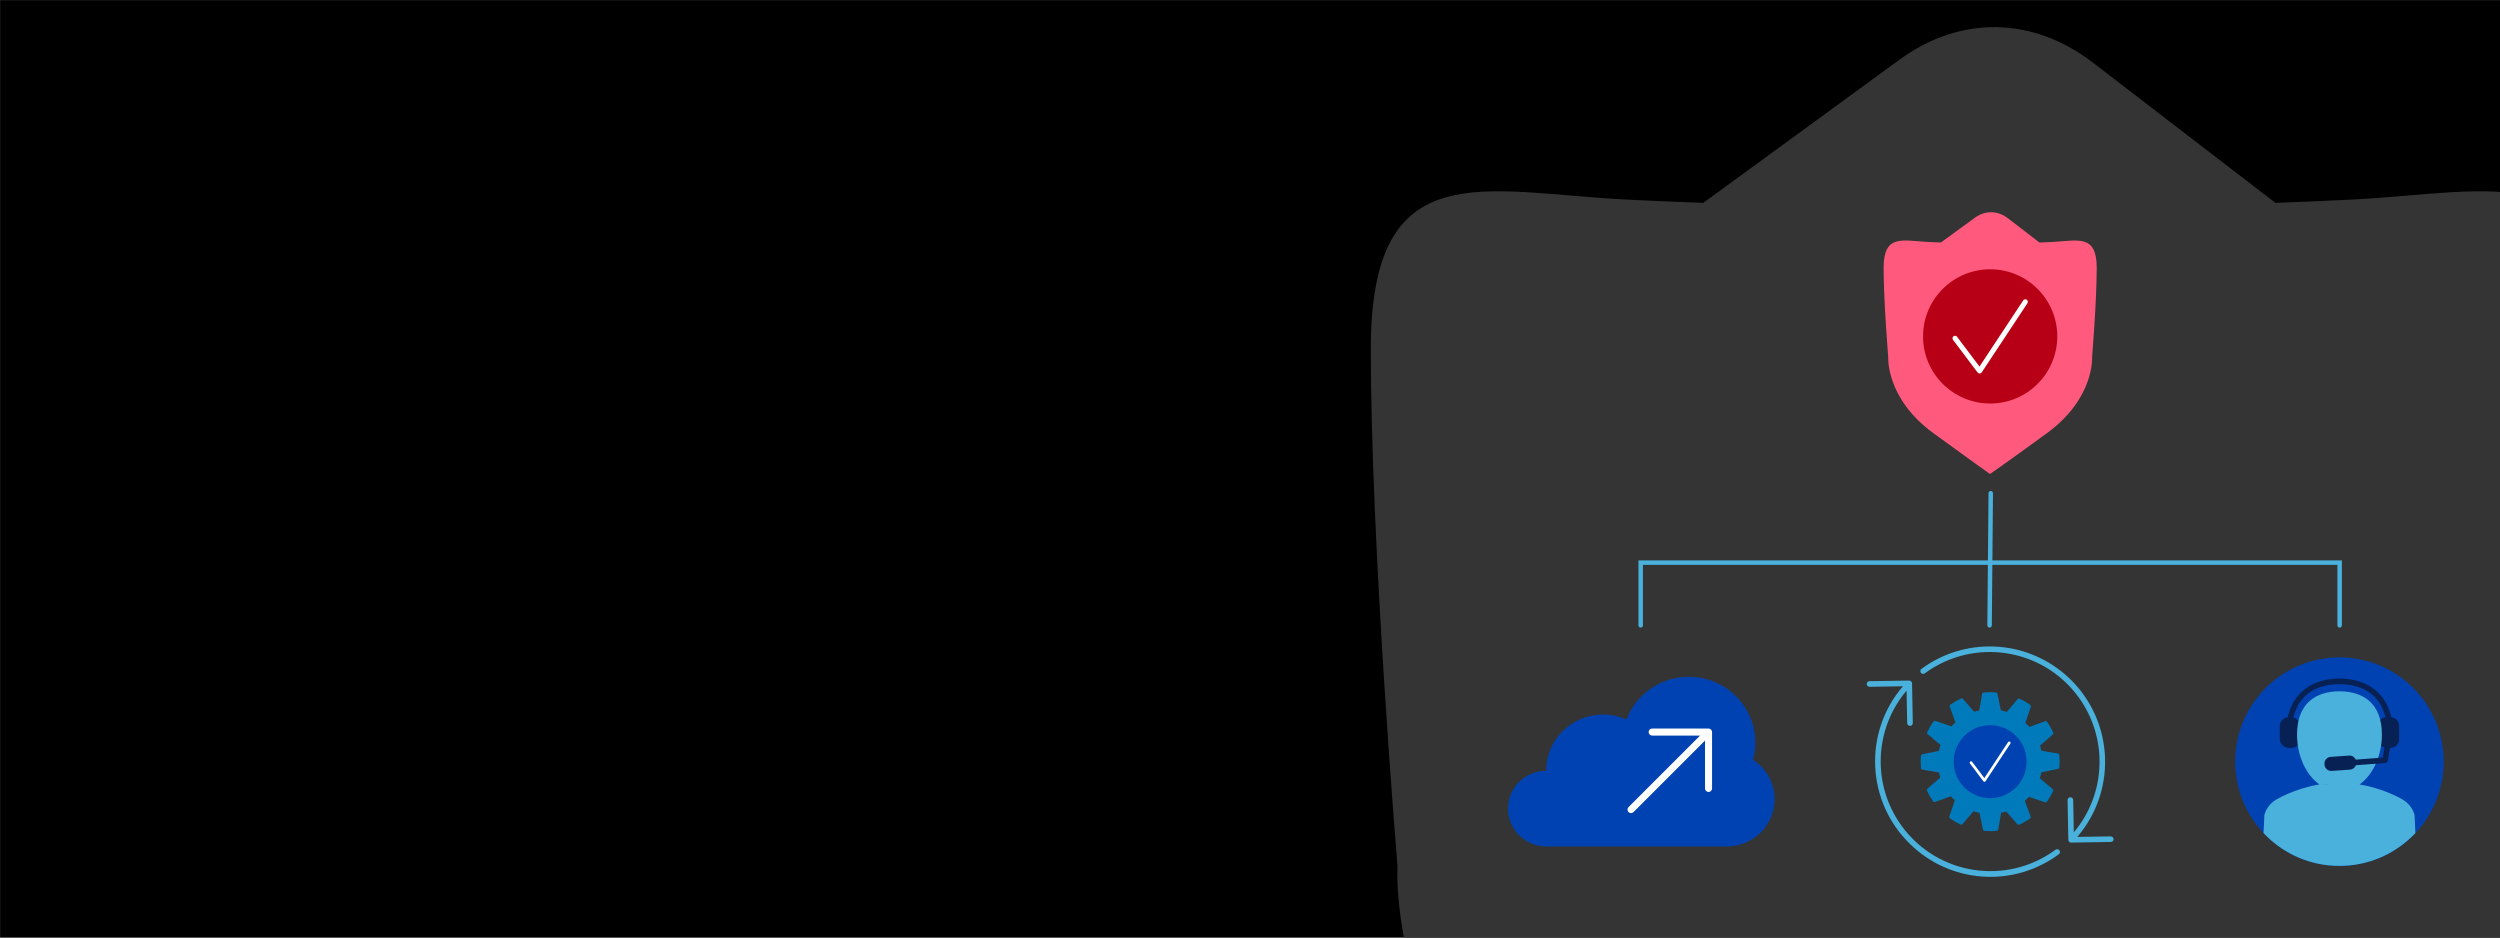
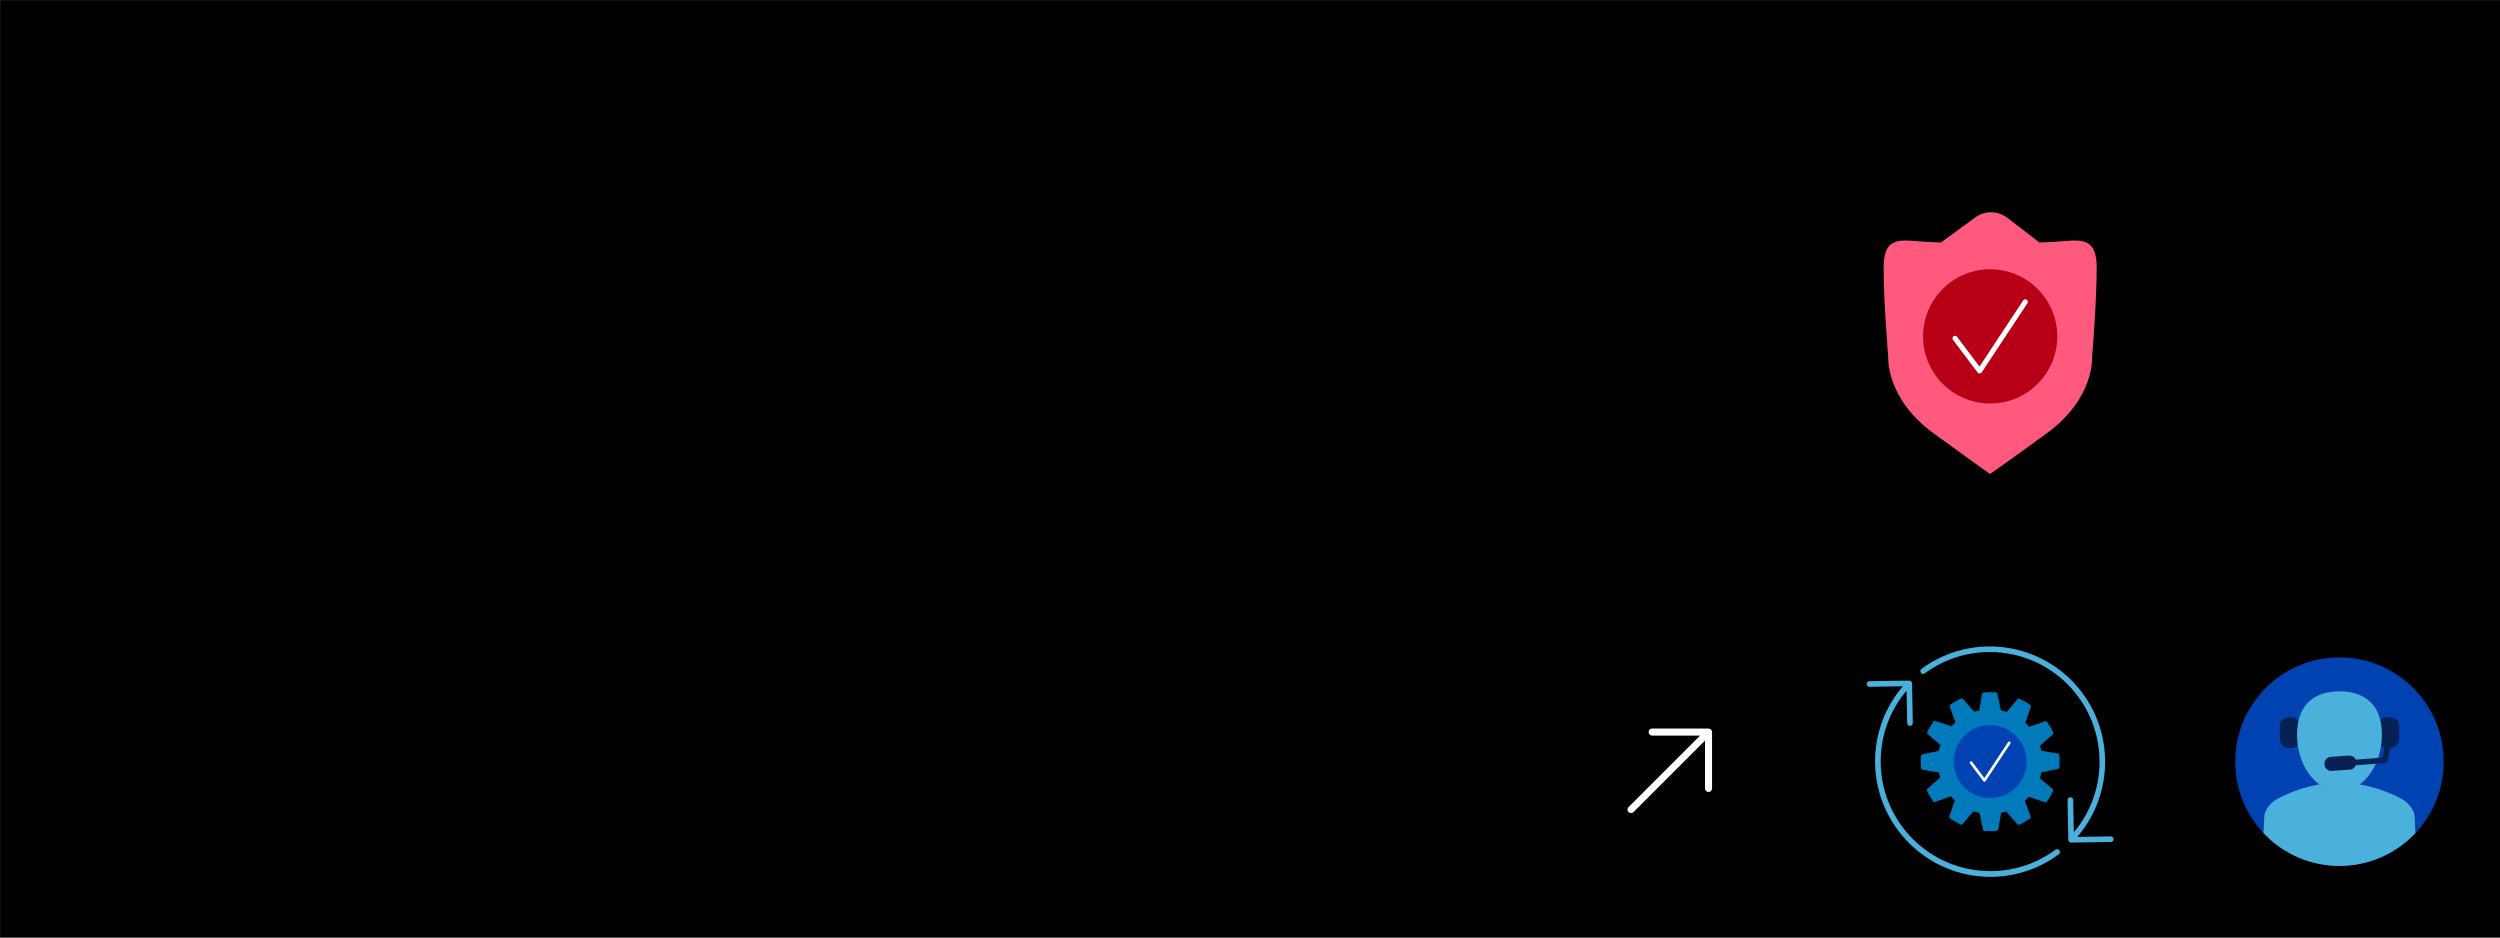
<svg xmlns="http://www.w3.org/2000/svg" viewBox="0 0 1600 600">
  <rect x="0" y="0" width="1600" height="600" fill="#808080" stroke="none" />
  <defs>
    <style>.cls-1{fill:#343434;}.cls-1,.cls-2,.cls-3,.cls-4,.cls-5,.cls-6,.cls-7,.cls-8,.cls-9,.cls-10{stroke-width:0px;}.cls-2{fill:#007aba;}.cls-11{clip-path:url(#clippath);}.cls-12{stroke:#072155;stroke-linecap:round;stroke-linejoin:round;stroke-width:3.586px;}.cls-12,.cls-3{fill:none;}.cls-4,.cls-13{fill:#0042b1;}.cls-14{clip-path:url(#clippath-1);}.cls-15{clip-path:url(#clippath-3);}.cls-5{fill:#000;}.cls-6{fill:#ff5a7e;}.cls-7{fill:#b70016;}.cls-8{fill:#fff;}.cls-9{fill:#072155;}.cls-10{fill:#49b1db;}</style>
    <clipPath id="clippath">
      <rect height="598.575" width="1779.015" y=".098" x="-1837.9" class="cls-3" />
    </clipPath>
    <clipPath id="clippath-1">
      <rect height="598.198" width="1493.038" y="1.802" x="107.419" class="cls-3" />
    </clipPath>
    <clipPath id="clippath-3">
      <path d="M1563.971,487.455c0,36.848-29.871,66.719-66.719,66.719s-66.719-29.871-66.719-66.719,29.871-59.045,66.719-59.045,66.719,22.198,66.719,59.045Z" class="cls-3" />
    </clipPath>
  </defs>
  <g id="bg">
    <rect height="600" width="1600" y=".098" x=".068" class="cls-5" />
  </g>
  <g id="XC_WAAP">
    <g class="cls-11">
      <path d="M-122.514,135.497c-19.103.95-38.176,1.754-57.153,2.452l-.086-.212-136.612-104.986c-45.118-34.673-99.45-35.492-145.081-2.189l-147.134,107.387c-18.977-.698-38.05-1.502-57.153-2.452-107.978-5.37-192.198-36.001-192.198,112.003s20.021,388.01,20.021,388.01c0,0-12.012,180.004,196.202,332.008,179.095,130.745,246.895,178.069,246.895,178.069h0s69.181-47.324,248.276-178.069C61.676,815.514,49.664,635.51,49.664,635.51c0,0,20.021-240.006,20.021-388.01,0-148.004-84.22-117.373-192.198-112.003" class="cls-1" />
    </g>
    <g class="cls-14">
-       <path d="M1504.881,127.744c-16.301.811-32.577,1.497-48.771,2.092l-.073-.181-116.577-89.589c-38.501-29.588-84.865-30.287-123.804-1.868l-125.556,91.638c-16.194-.595-32.47-1.282-48.771-2.092-92.142-4.582-164.011-30.721-164.011,95.577s17.085,331.105,17.085,331.105c0,0-10.251,153.605,167.428,283.317,152.829,111.57,210.686,151.954,210.686,151.954h0s59.035-40.383,211.864-151.954c177.678-129.712,167.428-283.317,167.428-283.317,0,0,17.085-204.807,17.085-331.105,0-126.298-71.869-100.159-164.011-95.577" class="cls-1" />
-     </g>
-     <path d="M1273.333,401.666h-.013c-.791-.007-1.426-.655-1.419-1.445l.751-84.577c.007-.792.648-1.434,1.445-1.419.791.007,1.426.655,1.419,1.445l-.751,84.577c-.007.787-.647,1.419-1.432,1.419Z" class="cls-10" />
-     <path d="M1497.382,401.666c-.791,0-1.432-.642-1.432-1.432v-38.721h-444.483v38.721c0,.791-.641,1.432-1.432,1.432s-1.432-.642-1.432-1.432v-41.586h450.212v41.586c0,.791-.642,1.432-1.432,1.432Z" class="cls-10" />
+       </g>
    <circle r="31.002" cy="487.449" cx="1273.687" class="cls-4" />
    <g id="network-gear">
      <path d="M1317.968,483.242c0-.018-.02-.027-.022-.044-.028-.209-.115-.405-.251-.565-.025-.027-.051-.051-.08-.073-.153-.16-.352-.268-.569-.309l-10.571-1.779c-.236-1.112-.523-2.191-.863-3.256l8.169-7.163c.158-.146.268-.336.318-.545.013-.038.023-.077.031-.116.035-.203.011-.411-.069-.6v-.042c-1.1-2.371-2.409-4.639-3.91-6.779-.02-.022-.04-.043-.062-.062-.033-.04-.07-.077-.109-.111-.058-.054-.122-.101-.191-.14-.047-.028-.096-.053-.147-.073-.076-.027-.154-.046-.234-.058-.183-.042-.374-.029-.549.038l-10.077,3.661c-.803-.907-1.653-1.771-2.549-2.586l3.494-10.27c.061-.206.061-.425,0-.632-.008-.038-.018-.076-.031-.113-.071-.194-.196-.363-.36-.487,0,0-.013-.027-.024-.036-2.134-1.509-4.396-2.827-6.761-3.941h-.053c-.192-.079-.402-.103-.607-.067-.036.008-.072.019-.107.031-.215.052-.409.169-.556.334l-6.905,8.191c-1.235-.413-2.493-.755-3.767-1.023l-2.195-10.615c-.05-.214-.162-.408-.322-.558-.024-.024-.042-.047-.067-.067-.163-.139-.365-.225-.578-.247-.011,0-.018,0-.031-.013-2.604-.213-5.222-.199-7.824.042-.02,0-.031.02-.051.022-.207.029-.401.117-.56.251-.027.024-.047.051-.073.078-.159.154-.266.353-.309.569l-1.795,10.571c-1.099.23-2.186.516-3.256.856l-7.15-8.178c-.146-.161-.338-.274-.549-.322-.036-.012-.072-.022-.109-.029-.203-.035-.411-.011-.6.069h-.042c-2.373,1.095-4.644,2.4-6.785,3.899-.024.018-.038.042-.062.06-.038.034-.075.07-.109.109-.057.061-.106.128-.147.2-.025.042-.048.086-.067.131-.031.082-.053.168-.064.256,0,.044-.018.087-.02.131-.004.137.016.273.06.403l3.647,10.086c-.909.8-1.774,1.65-2.591,2.544l-10.266-3.505c-.206-.063-.426-.063-.632,0-.038.008-.075.017-.111.029-.193.072-.362.196-.487.36-.011,0-.027.013-.036.024-1.509,2.13-2.826,4.389-3.936,6.752v.053c-.081.192-.105.404-.069.609.008.037.018.073.031.109.052.214.168.406.334.552l8.198,6.917c-.419,1.239-.764,2.501-1.034,3.781l-10.628,2.186c-.21.048-.4.158-.547.316-.029.026-.056.054-.08.085-.132.158-.214.352-.238.556,0,.016-.018.027-.02.042-.214,2.604-.2,5.222.04,7.824,0,.018.02.029.022.049.027.207.114.402.249.56.027.029.053.049.082.076.147.157.337.268.547.318l10.568,1.801c.23,1.099.516,2.186.856,3.256l-8.184,7.146c-.158.147-.269.337-.318.547-.013.036-.023.074-.031.111-.035.202-.012.411.067.6v.044c1.096,2.372,2.399,4.644,3.894,6.788.016.018.038.027.051.044.078.095.171.176.276.24.036.022.062.053.1.073.139.066.291.104.445.109h.033c.129,0,.257-.023.378-.067l10.101-3.629c.8.909,1.649,1.775,2.542,2.593l-3.512,10.266c-.062.206-.062.426,0,.632.008.038.018.076.031.113.071.193.195.362.358.487.011,0,.013.027.027.036,2.129,1.51,4.386,2.83,6.745,3.948.024.011.051,0,.076.016.083.03.17.05.258.058.047.014.094.024.142.031.017-.003.034-.006.051-.011.09-.007.178-.027.262-.058.058-.01.114-.026.169-.047.14-.066.265-.161.367-.278l6.921-8.193c1.274.429,2.573.781,3.89,1.054l2.224,10.622c.05.222.166.423.334.576.011.014.023.026.036.038.166.141.371.227.587.249.015,0,.027.018.042.02h.093c1.165.093,2.335.142,3.503.142,1.414,0,2.827-.067,4.226-.2.02,0,.033-.02.053-.024.215-.027.417-.117.58-.26.016-.013.024-.031.038-.044.167-.159.279-.367.32-.594l1.779-10.573c1.099-.234,2.188-.523,3.254-.863l7.17,8.164c.103.115.229.208.369.274.044.014.09.026.136.033.095.036.195.057.296.064h.036c.042-.007.083-.016.125-.027.098-.008.195-.03.287-.064.019-.003.037-.008.056-.013,2.369-1.101,4.636-2.411,6.774-3.912.024-.018.04-.042.062-.06.039-.035.076-.072.111-.111.056-.06.104-.126.145-.198.025-.043.048-.087.067-.133.032-.082.053-.168.064-.256.009-.042.015-.086.018-.129.006-.137-.014-.274-.06-.403l-3.681-10.068c.906-.802,1.769-1.652,2.584-2.546l10.275,3.485c.115.039.236.06.358.06h.038c.16-.003.317-.041.46-.111.018,0,.031-.024.049-.036.124-.071.233-.166.32-.28,0-.013.031-.018.042-.033,1.508-2.134,2.824-4.396,3.934-6.761v-.051c.082-.194.105-.407.067-.614,0-.038-.02-.069-.029-.107-.054-.214-.171-.406-.336-.552l-8.213-6.894c.417-1.244.76-2.512,1.025-3.796l10.624-2.204c.21-.048.401-.158.547-.316.029-.026.056-.054.08-.085.132-.158.214-.351.238-.556,0-.016.018-.027.018-.042.215-2.611.201-5.236-.042-7.844ZM1274.917,510.766c-.42.022-.838.036-1.257.036-5.75-.009-11.295-2.14-15.572-5.984-9.592-8.621-10.379-23.386-1.757-32.977,0,0,0,0,0,0,8.627-9.586,23.392-10.364,32.979-1.736,4.591,4.139,7.354,9.93,7.683,16.102.686,12.879-9.198,23.875-22.076,24.561Z" class="cls-2" />
    </g>
    <path d="M1270.031,500.341c-.277,0-.538-.129-.706-.352l-8.546-11.342c-.293-.39-.216-.944.174-1.237.391-.29.945-.216,1.237.174l7.793,10.343,15.186-22.972c.268-.406.813-.523,1.223-.25.406.269.517.816.248,1.224l-15.872,24.016c-.158.24-.423.388-.709.397h-.028Z" class="cls-8" />
    <g id="network-automation-2">
      <g id="e4dfd003-6179-4525-9901-6911cb122846">
        <path d="M1350.908,535.286l-21.442.331c26.552-30.934,23-77.535-7.934-104.087-26.023-22.337-64.003-23.808-91.676-3.551-.844.522-1.105,1.63-.583,2.474.522.844,1.63,1.105,2.474.583.086-.053.168-.114.244-.181,31.291-22.915,75.235-16.125,98.15,15.166,19.123,26.113,17.922,61.914-2.908,86.687l-.395-20.698c-.018-.98-.817-1.765-1.798-1.765h-.032c-.993.018-1.783.837-1.765,1.829,0,.001,0,.003,0,.004l.482,25.228c-.047.526.144,1.046.521,1.417h0c.336.335.791.524,1.266.525h.029l25.415-.392c.993-.014,1.786-.83,1.773-1.822,0-.001,0-.003,0-.004-.07-.962-.855-1.715-1.819-1.744Z" class="cls-10" />
        <path d="M1222.565,540.305c25.783,25.15,65.997,27.901,94.965,6.497.844-.522,1.105-1.63.583-2.474-.522-.844-1.63-1.105-2.474-.583-.086.053-.168.114-.244.181-31.278,22.934-75.225,16.169-98.159-15.109-19.177-26.155-17.95-62.041,2.971-86.824l.399,20.824c.02.979.819,1.762,1.798,1.762h.032c.993-.018,1.783-.837,1.765-1.829,0,0,0,0,0,0l-.485-25.422c-.057-1.029-.937-1.817-1.966-1.76-.012,0-.025.001-.037.002l-25.239.388c-.993.007-1.792.817-1.785,1.81.007.993.817,1.792,1.81,1.785h.029l21.331-.338c-25.439,29.63-23.375,73.953,4.706,101.091Z" class="cls-10" />
      </g>
    </g>
-     <path d="M1121.944,486.237c.952-3.498,1.468-7.172,1.468-10.966,0-23.255-19.066-42.107-42.585-42.107-18.256,0-33.823,11.362-39.879,27.322-4.578-2.051-9.656-3.203-15.009-3.203-20.111,0-36.414,16.12-36.414,36.005v.005c-13.481.056-24.394,10.874-24.394,24.217s10.968,24.222,24.498,24.222h115.533c16.888,0,30.578-13.537,30.578-30.235,0-10.567-5.491-19.855-13.797-25.261Z" class="cls-4" />
    <path d="M1042.242,519.74c.442.442,1.02.659,1.597.659s1.155-.221,1.597-.659l45.772-45.772v30.646c0,1.245,1.011,2.256,2.256,2.256s2.256-1.011,2.256-2.256v-36.091c0-.293-.059-.586-.171-.862-.23-.55-.668-.993-1.223-1.223-.275-.113-.568-.171-.862-.171h-36.091c-1.245,0-2.256,1.011-2.256,2.256s1.011,2.256,2.256,2.256h30.646l-45.772,45.772c-.88.88-.88,2.31,0,3.19h-.005Z" class="cls-8" />
    <path d="M1313.638,154.853c-2.808.14-5.612.258-8.402.36l-.013-.031-20.084-15.434c-6.633-5.097-14.62-5.218-21.329-.322l-21.631,15.787c-2.79-.103-5.594-.221-8.402-.36-15.874-.789-28.256-5.293-28.256,16.466s2.943,57.042,2.943,57.042c0,0-1.766,26.463,28.844,48.809,26.329,19.221,36.297,26.178,36.297,26.178h0s10.17-6.957,36.5-26.178c30.61-22.347,28.844-48.809,28.844-48.809,0,0,2.943-35.284,2.943-57.042,0-21.758-12.381-17.255-28.256-16.466" class="cls-6" />
    <circle r="42.952" cy="215.295" cx="1273.708" class="cls-7" />
    <path d="M1266.957,239.043c-.51,0-.992-.238-1.3-.649l-15.743-20.893c-.54-.718-.397-1.739.321-2.279.72-.534,1.741-.397,2.279.321l14.355,19.052,27.974-42.317c.494-.747,1.497-.963,2.252-.461.749.496.952,1.504.456,2.254l-29.238,44.24c-.291.442-.779.715-1.307.731h-.051Z" class="cls-8" />
    <circle r="66.719" cy="487.455" cx="1497.252" class="cls-13" />
    <g class="cls-15">
      <rect ry="3.906" rx="3.906" height="16.06" width="9.51" y="460.826" x="1460.856" class="cls-12" />
      <rect ry="3.906" rx="3.906" height="16.06" width="9.51" y="460.826" x="1460.856" class="cls-9" />
      <path d="M1529.782,460.826h-2.375c-2.148,0-3.878,1.758-3.842,3.906l.136,8.249c.035,2.148,1.822,3.906,3.971,3.906h2.11c2.148,0,3.906-1.758,3.906-3.906v-8.248c0-2.148-1.758-3.906-3.906-3.906Z" class="cls-9" />
-       <path d="M1527.407,460.826c-2.148,0-3.877,1.758-3.842,3.906l.136,8.249c.035,2.148,1.822,3.906,3.971,3.906h2.11c2.148,0,3.906-1.758,3.906-3.906v-8.248c0-2.148-1.758-3.906-3.906-3.906h-2.375Z" class="cls-12" />
+       <path d="M1527.407,460.826c-2.148,0-3.877,1.758-3.842,3.906l.136,8.249c.035,2.148,1.822,3.906,3.971,3.906h2.11c2.148,0,3.906-1.758,3.906-3.906v-8.248c0-2.148-1.758-3.906-3.906-3.906Z" class="cls-12" />
      <path d="M1545.274,521.371c-1.169-3.951-3.772-7.325-7.318-9.502,0,0-11.447-7.081-27.804-9.825-.014-.001-.03-.002-.044-.003h.03s.009.002.013.003c0-.001.004-.002.004-.003,8.487-6.139,14.254-18.15,14.254-31.965,0-20.059-12.155-27.643-27.148-27.643s-27.152,7.584-27.152,27.643c0,13.815,5.771,25.828,14.258,31.966,0,0,0-.001-.002-.001-16.366,2.742-27.819,9.828-27.819,9.828-3.546,2.177-6.147,5.551-7.318,9.502l-2.26,44.142,100.564.004-2.26-44.146ZM1484.373,502.044h8.269c-2.95.072-5.784.109-8.269,0Z" class="cls-10" />
      <path d="M1503.537,485.354l-11.77.829c-1.388.098-2.435,1.304-2.339,2.693l.026.376c.097,1.39,1.3,2.437,2.689,2.34l11.77-.829c1.388-.098,2.435-1.304,2.339-2.693l-.026-.376c-.097-1.39-1.3-2.437-2.689-2.34Z" class="cls-9" />
      <path d="M1529.198,470.242c-.975-.165-1.9.498-2.062,1.475l-2.178,13.134-17.3,1.315c-.252-.587-.62-1.12-1.116-1.552-.87-.758-1.983-1.122-3.131-1.048h0l-11.77.828c-2.371.166-4.166,2.233-4.001,4.606l.026.375c.08,1.15.602,2.2,1.471,2.955.791.689,1.784,1.059,2.823,1.059.103,0,.206-.004.309-.011l11.771-.828c1.735-.123,3.153-1.267,3.728-2.799l18.865-1.434c.824-.062,1.498-.679,1.633-1.494l2.408-14.521c.162-.978-.498-1.901-1.475-2.062Z" class="cls-9" />
-       <path d="M1528.965,462.619c-.846,0-1.599-.601-1.76-1.463-2.816-15.017-13.446-23.287-29.934-23.287s-27.118,8.27-29.934,23.287c-.182.973-1.12,1.612-2.093,1.432-.973-.183-1.614-1.119-1.432-2.093,3.123-16.658,15.319-26.213,33.458-26.213s30.335,9.554,33.458,26.213c.182.974-.459,1.91-1.432,2.093-.112.021-.223.031-.332.031Z" class="cls-9" />
    </g>
  </g>
</svg>